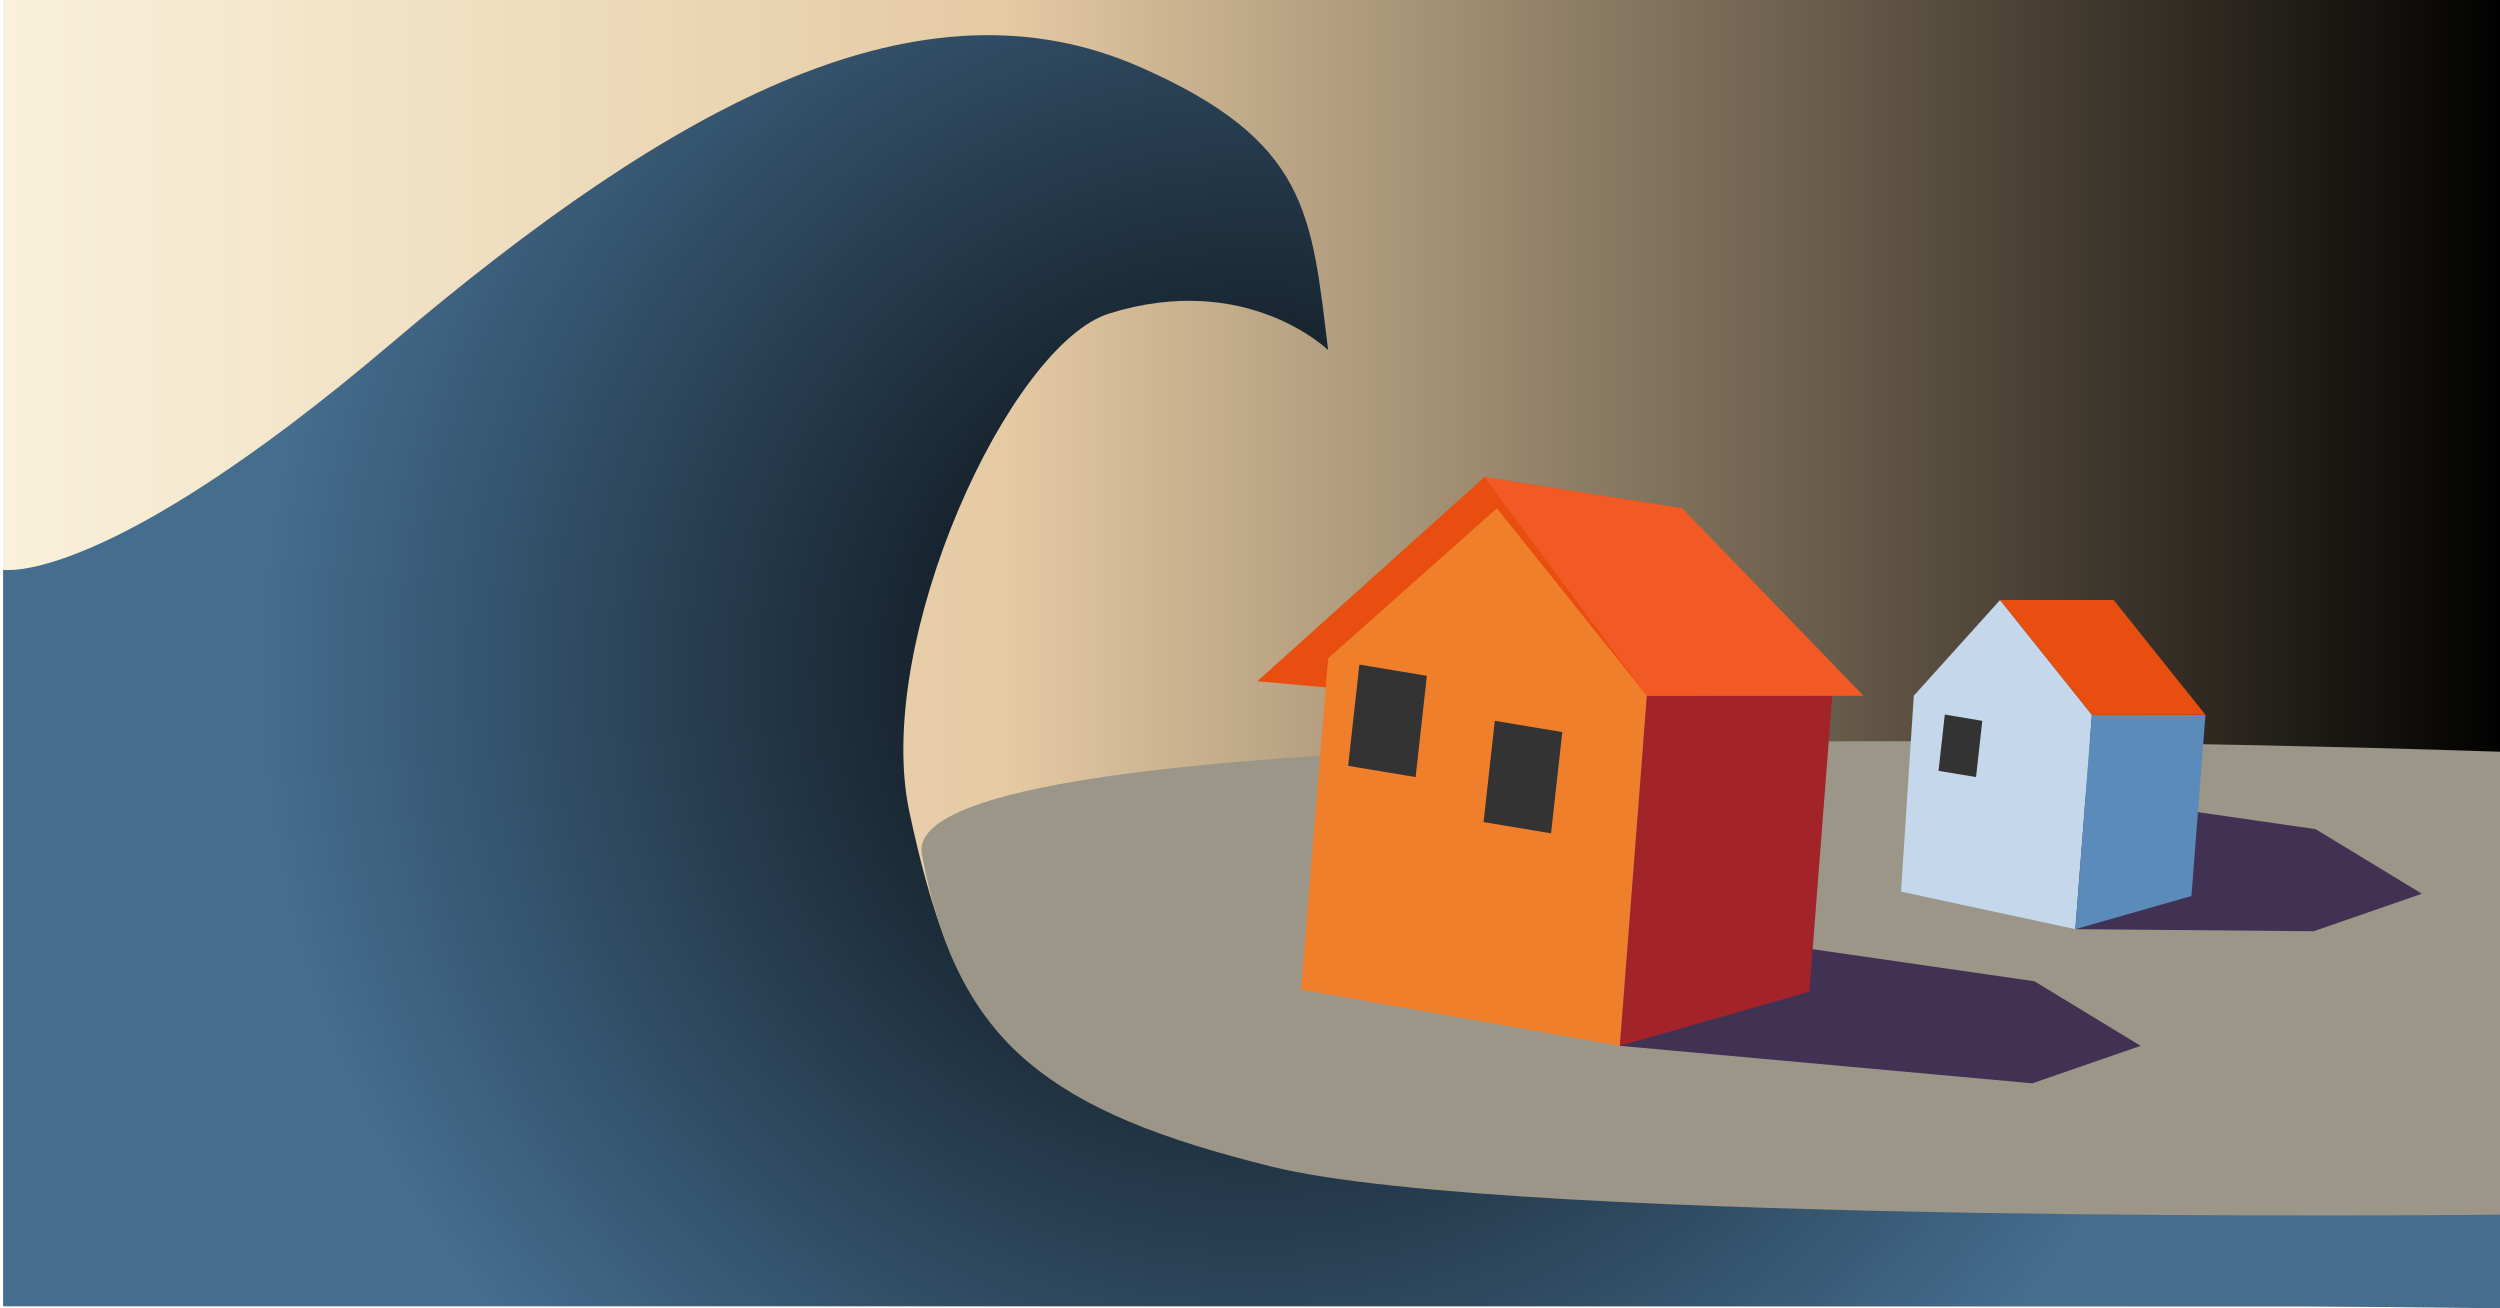
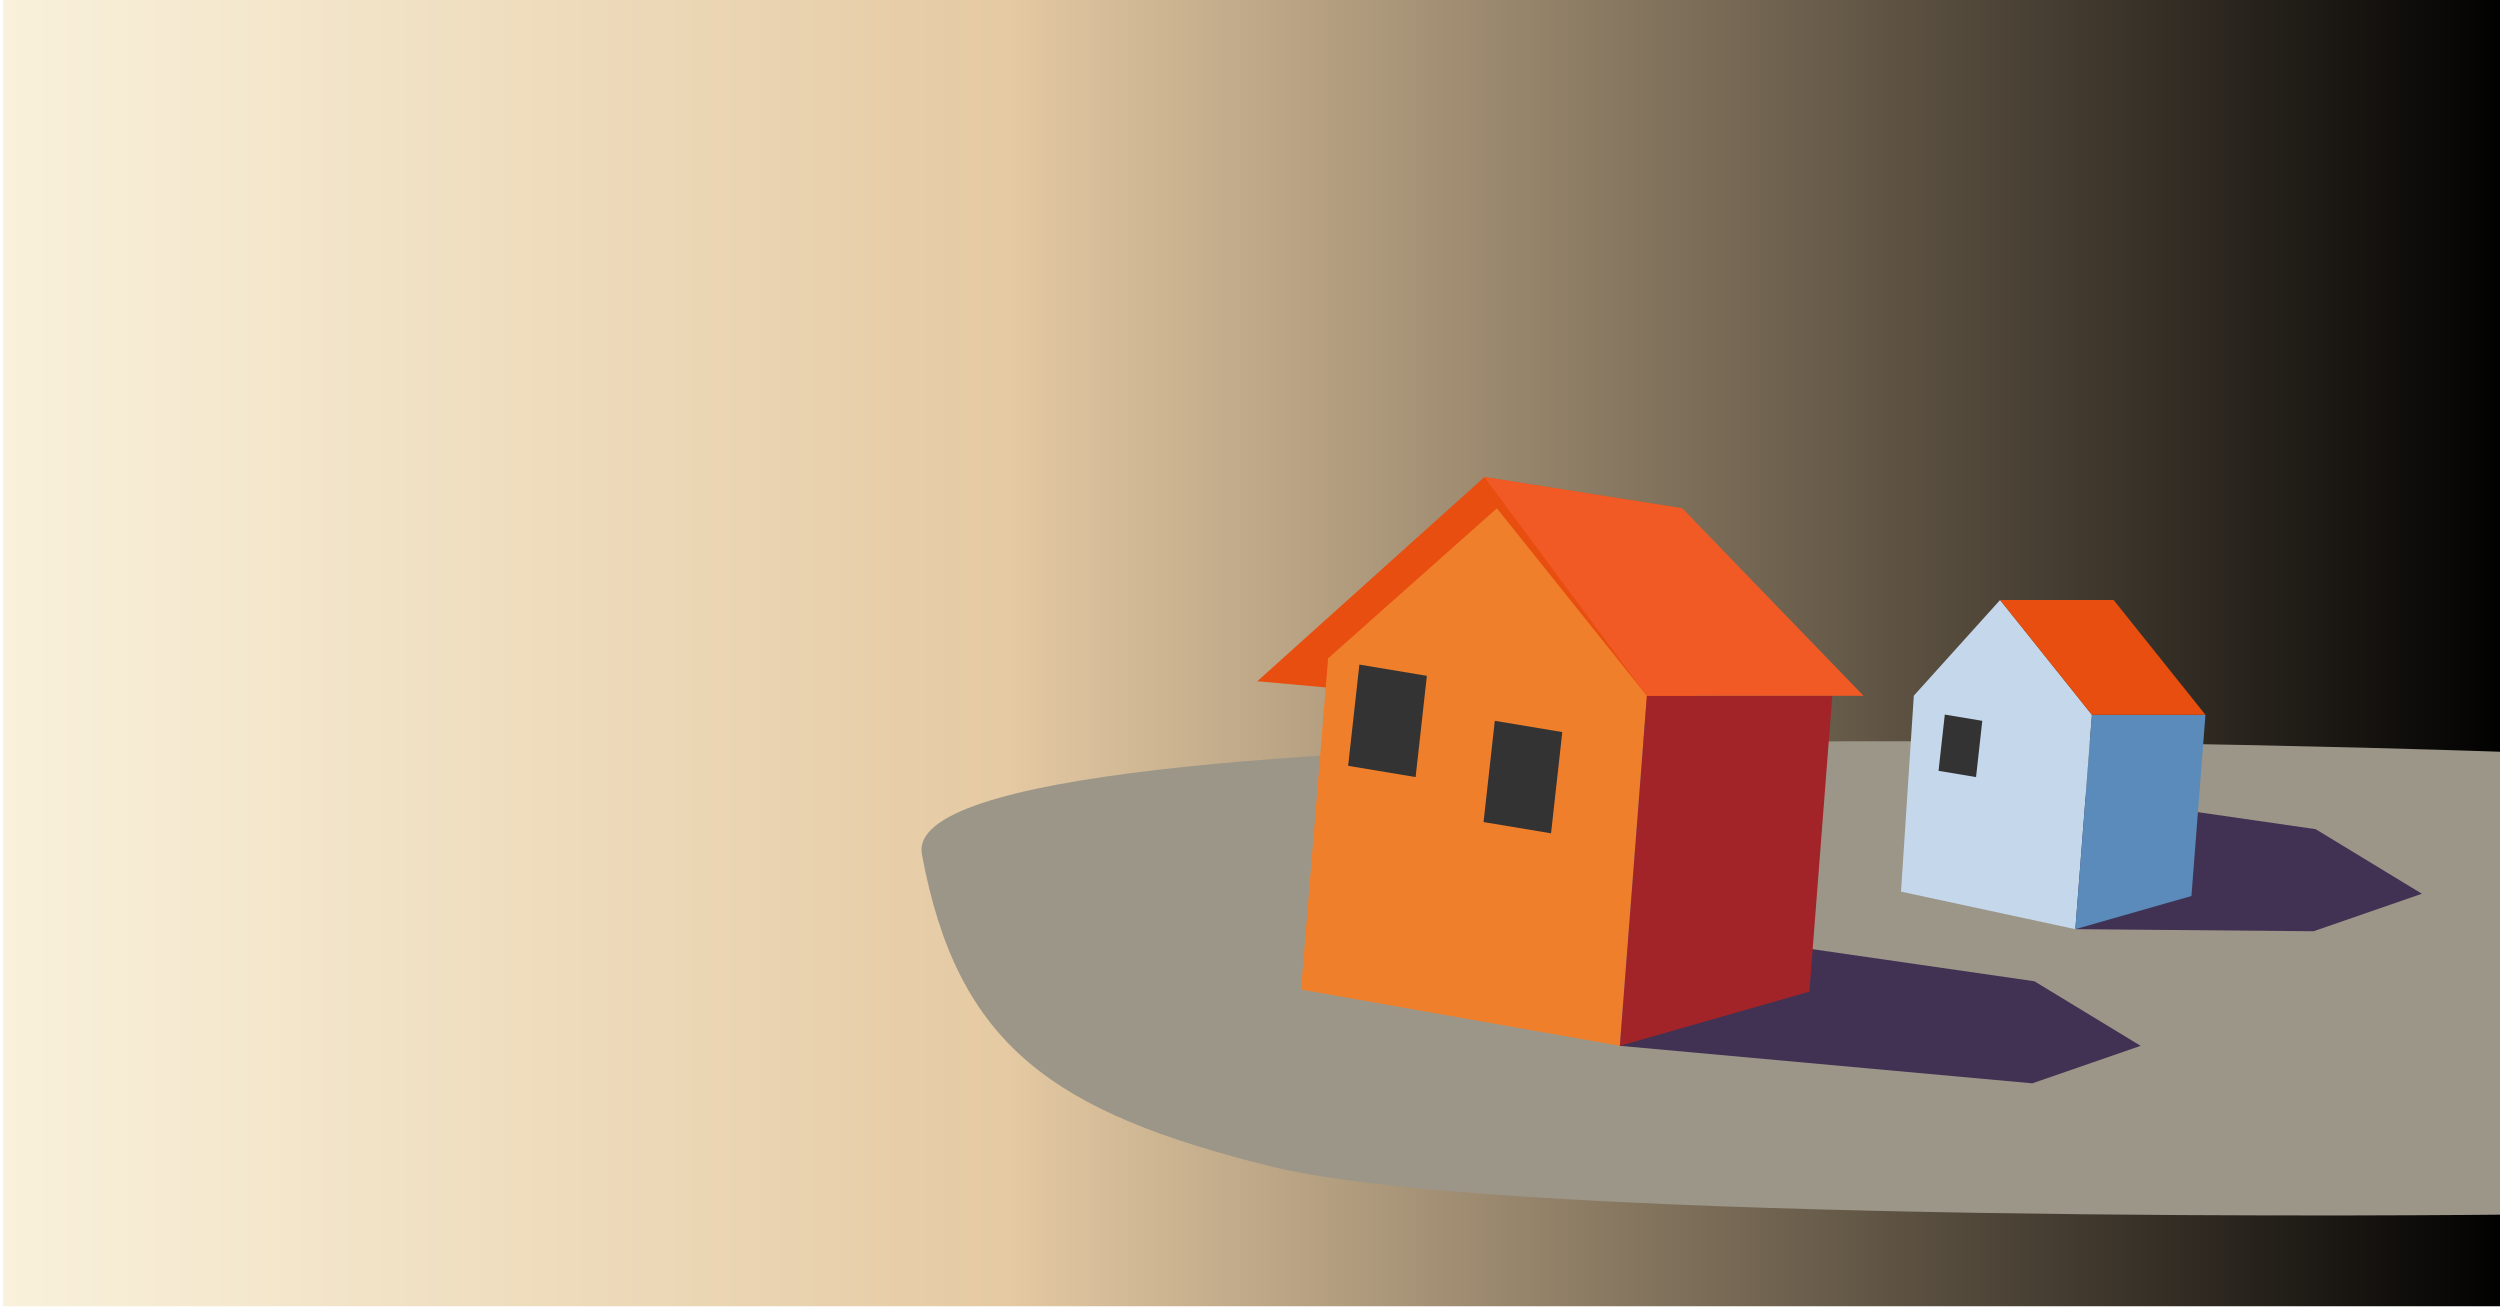
<svg xmlns="http://www.w3.org/2000/svg" id="Lag_1" data-name="Lag 1" viewBox="0 0 1200 628">
  <defs>
    <style>.cls-1{fill:url(#Ikke-navngivet_forløb_6);}.cls-2{fill:url(#Ikke-navngivet_forløb_11);}.cls-3{fill:#9c9689;}.cls-4{fill:#413253;}.cls-5{fill:#e84e0f;}.cls-6{fill:#f07f2c;}.cls-7{fill:#a22428;}.cls-8{fill:#f15a24;}.cls-9{fill:#c5d7ea;}.cls-10{fill:#5a8bba;}.cls-11{fill:#333;}</style>
    <linearGradient id="Ikke-navngivet_forløb_6" x1="1.5" y1="313" x2="1204.5" y2="313" gradientUnits="userSpaceOnUse">
      <stop offset="0" stop-color="#f9f1db" />
      <stop offset="0.4" stop-color="#e5caa3" />
      <stop offset="1" />
    </linearGradient>
    <radialGradient id="Ikke-navngivet_forløb_11" cx="602" cy="322.44" r="476.43" gradientUnits="userSpaceOnUse">
      <stop offset="0" />
      <stop offset="1" stop-color="#456d8e" />
    </radialGradient>
  </defs>
  <title>oversvøm huse SVG</title>
  <rect class="cls-1" x="1.5" y="-1" width="1203" height="628" />
-   <path class="cls-2" d="M1.5,273.49s48,8.79,186-108.39S442.5-14,547.5,32.29c80.64,35.54,82,70.31,90,135.74,0,0-39-38.09-105-17.58C484.58,165.34,419,307.57,436.5,389.7c21,98.63,47,129.88,137,159.18s358,17.57,400,5.86S1202,519.43,1202,519.43l.5,108.57-95-1H1.5Z" />
  <path class="cls-3" d="M1204.5,361s-776.37-28.76-762,49c17,92,63,124,168,150,115.12,28.51,594,23,594,23Z" />
  <polygon class="cls-4" points="777.5 502 975.5 520 1027.5 502 976.5 471 803.5 446 777.5 502" />
  <polygon class="cls-4" points="996.5 446 1110.5 447 1162.5 429 1111.5 398 938.5 373 996.5 446" />
  <polygon class="cls-5" points="807.5 244 712.5 229 619.09 312.98 603.5 327 814.5 346 807.5 244" />
  <polygon class="cls-6" points="777.5 502 624.5 475 637.5 316 718.5 244 790.5 334 777.5 502" />
  <polygon class="cls-7" points="868.5 476 777.5 502 790.5 334 879.5 334 868.5 476" />
  <polygon class="cls-8" points="894.5 334 790.5 334 712.5 229 807.5 244 894.5 334" />
  <polygon class="cls-9" points="996.15 446 912.49 427.99 918.63 333.93 960.04 288 1004.12 343.12 996.15 446" />
  <polygon class="cls-10" points="1051.89 430.08 996.16 446 1004.12 343.12 1058.62 343.12 1051.89 430.08" />
  <polygon class="cls-5" points="1058.62 343.12 1004.12 343.12 960.03 288 1014.53 288 1058.62 343.12" />
  <polygon class="cls-11" points="948.5 373 930.5 370 933.5 343 951.5 346 948.5 373" />
  <polygon class="cls-11" points="744.5 400 712.1 394.6 717.5 346 749.9 351.4 744.5 400" />
  <polygon class="cls-11" points="679.5 373 647.1 367.6 652.5 319 684.9 324.4 679.5 373" />
</svg>